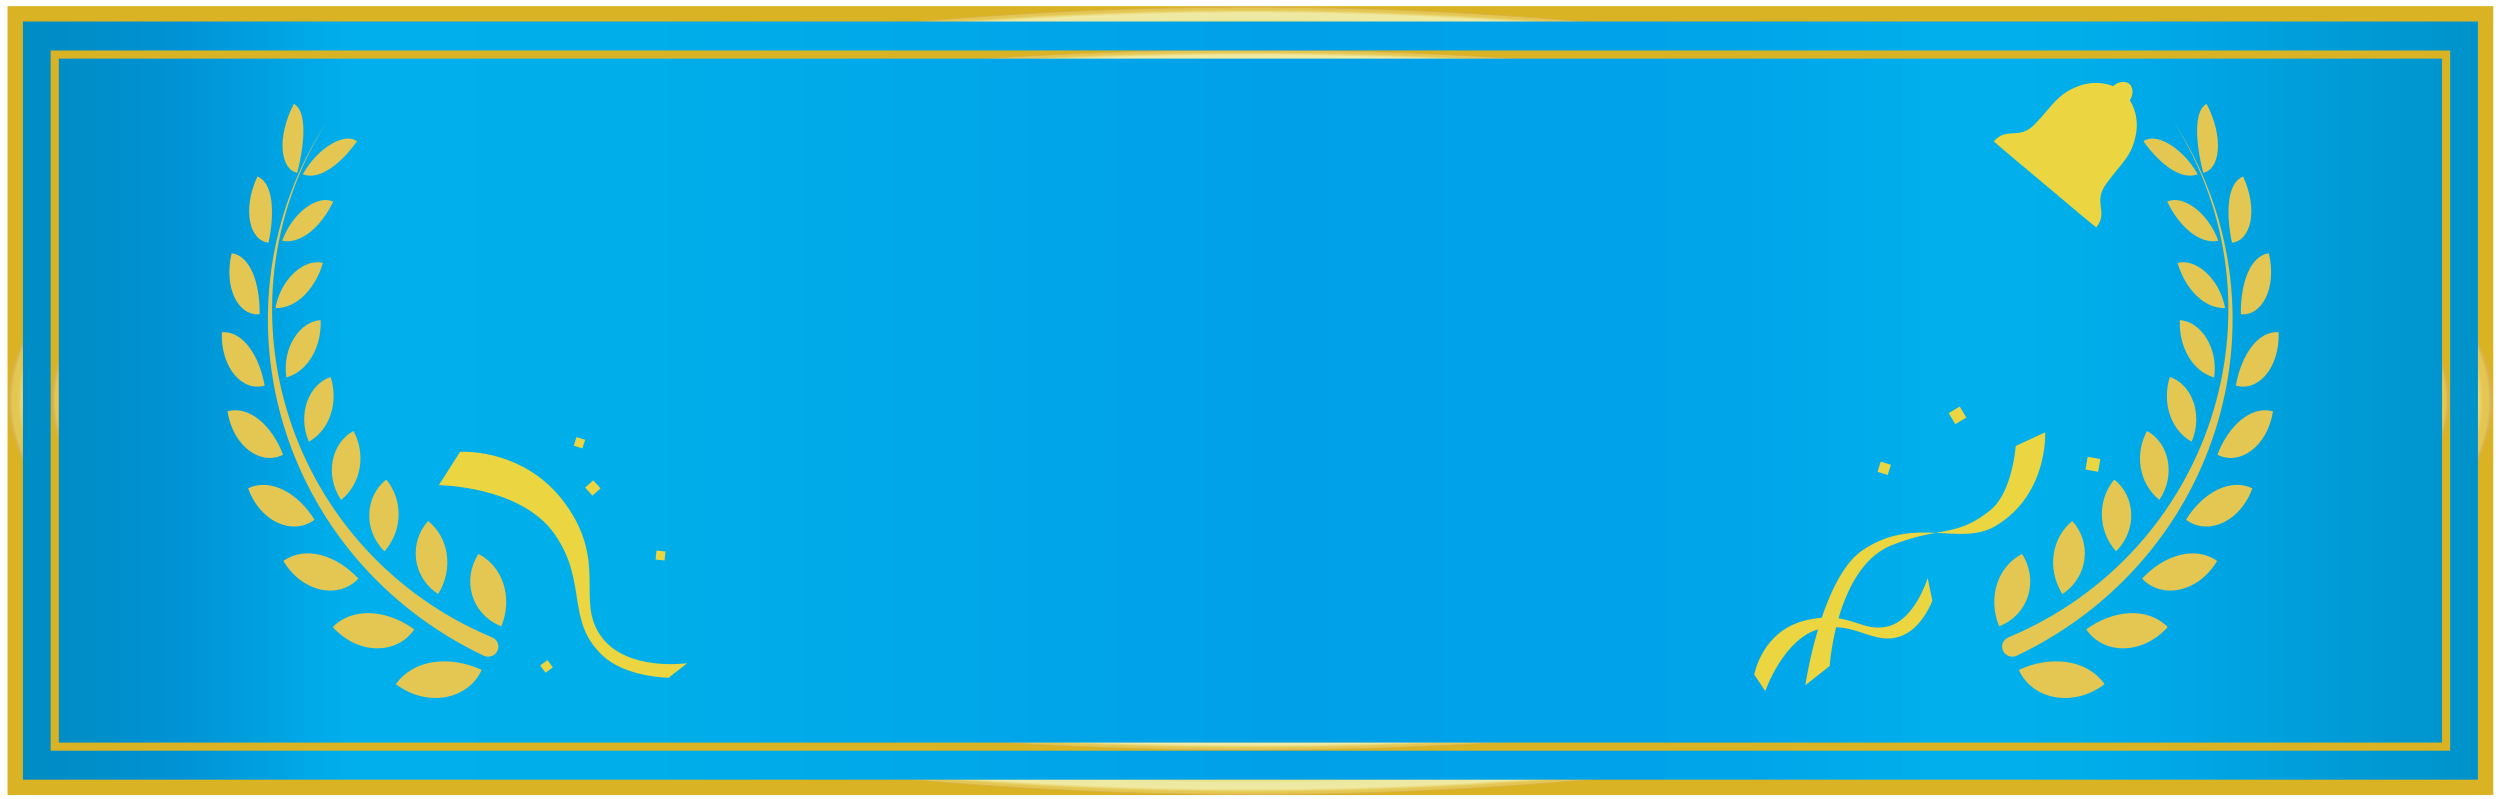
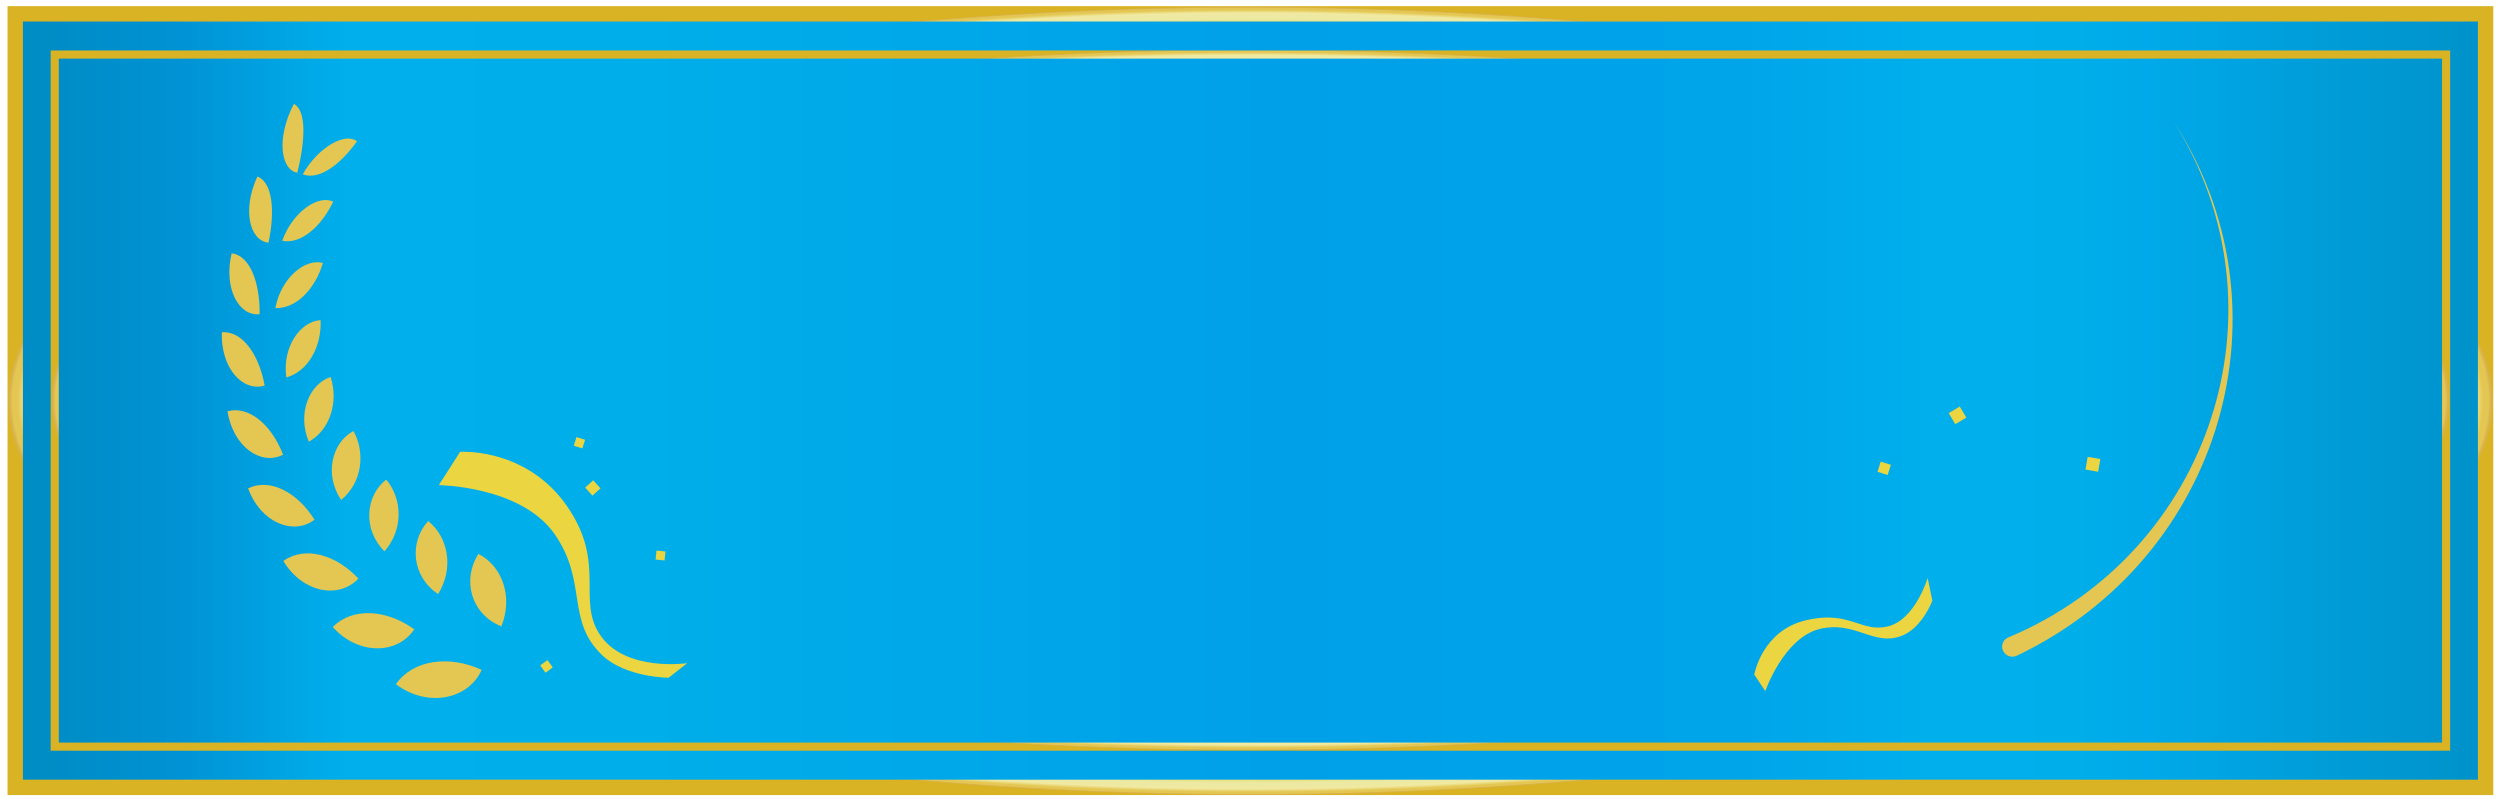
<svg xmlns="http://www.w3.org/2000/svg" width="610" height="195" viewBox="0 0 609 195">
  <defs>
    <radialGradient id="b" cx="241.9" cy="271.02" r="212.221" fx="241.9" fy="271.02" gradientTransform="matrix(1 0 0 .317 0 185.062)" gradientUnits="userSpaceOnUse">
      <stop offset="0" style="stop-color:#ca9a0c;stop-opacity:1" />
      <stop offset=".5" style="stop-color:#ca9a0c;stop-opacity:1" />
      <stop offset=".75" style="stop-color:#ca9a0c;stop-opacity:1" />
      <stop offset=".875" style="stop-color:#e1c315;stop-opacity:1" />
      <stop offset=".938" style="stop-color:#e1c315;stop-opacity:1" />
      <stop offset=".969" style="stop-color:#ebe9a2;stop-opacity:1" />
      <stop offset=".984" style="stop-color:#f0e9a2;stop-opacity:1" />
      <stop offset=".992" style="stop-color:#e4c752;stop-opacity:1" />
      <stop offset=".996" style="stop-color:#e4c752;stop-opacity:1" />
      <stop offset=".998" style="stop-color:#d9b352;stop-opacity:1" />
      <stop offset="1" style="stop-color:#d9b323;stop-opacity:1" />
    </radialGradient>
    <radialGradient id="c" cx="241.9" cy="271.02" r="204.857" fx="241.9" fy="271.02" gradientTransform="matrix(1 0 0 .292 0 191.986)" gradientUnits="userSpaceOnUse">
      <stop offset="0" style="stop-color:#ca9a0c;stop-opacity:1" />
      <stop offset=".5" style="stop-color:#ca9a0c;stop-opacity:1" />
      <stop offset=".75" style="stop-color:#ca9a0c;stop-opacity:1" />
      <stop offset=".875" style="stop-color:#e1c315;stop-opacity:1" />
      <stop offset=".938" style="stop-color:#e1c315;stop-opacity:1" />
      <stop offset=".969" style="stop-color:#ebe9a2;stop-opacity:1" />
      <stop offset=".984" style="stop-color:#f0e9a2;stop-opacity:1" />
      <stop offset=".992" style="stop-color:#e4c752;stop-opacity:1" />
      <stop offset=".996" style="stop-color:#e4c752;stop-opacity:1" />
      <stop offset=".998" style="stop-color:#d9b352;stop-opacity:1" />
      <stop offset="1" style="stop-color:#d9b323;stop-opacity:1" />
    </radialGradient>
    <clipPath id="d">
      <path d="M485 19h36v37h-36Zm0 0" />
    </clipPath>
    <clipPath id="e">
-       <path d="m494.91-16.828 65.043 54.605L519.02 86.59l-65.04-54.61Zm0 0" />
-     </clipPath>
+       </clipPath>
    <linearGradient id="a" x1="0" x2="1" y1="0" y2="0" gradientTransform="matrix(421.818 0 0 -421.818 30.991 271.02)" gradientUnits="userSpaceOnUse">
      <stop offset="0" style="stop-color:#008cc4;stop-opacity:1" />
      <stop offset=".058" style="stop-color:#0092d4;stop-opacity:1" />
      <stop offset=".128" style="stop-color:#00afec;stop-opacity:1" />
      <stop offset=".233" style="stop-color:#00afe9;stop-opacity:1" />
      <stop offset=".509" style="stop-color:#00a0e9;stop-opacity:1" />
      <stop offset=".695" style="stop-color:#00a4e9;stop-opacity:1" />
      <stop offset=".78" style="stop-color:#00afec;stop-opacity:1" />
      <stop offset=".807" style="stop-color:#00afec;stop-opacity:1" />
      <stop offset=".84" style="stop-color:#00aee9;stop-opacity:1" />
      <stop offset=".87" style="stop-color:#00a9e9;stop-opacity:1" />
      <stop offset="1" style="stop-color:#0093cb;stop-opacity:1" />
    </linearGradient>
  </defs>
  <path d="M452.809 205.024H30.992v131.993H452.81Zm0 0" style="fill-rule:nonzero;fill:url(#a);stroke-width:2.625;stroke-linecap:butt;stroke-linejoin:miter;stroke:url(#b);stroke-miterlimit:10" transform="matrix(1.429 0 0 -1.43 -41.075 485.305)" />
  <path d="M446.064 211.975H37.737v118.091h408.327Zm0 0" style="fill:none;stroke-width:1.388;stroke-linecap:butt;stroke-linejoin:miter;stroke:url(#c);stroke-miterlimit:10" transform="matrix(1.429 0 0 -1.43 -41.075 485.305)" />
  <path d="M121.828 152.836c-7.516-3.024-9.598-11.504-5.59-17.676 5.735 2.922 8.543 10.336 5.59 17.676M106.406 144.953c-6.48-4.27-7.11-12.726-2.433-17.82 4.91 3.93 6.347 11.472 2.433 17.82M93.313 134.527c-5.364-5.316-4.672-13.55.433-17.515 3.992 4.765 4.195 12.242-.433 17.515M82.738 121.988c-4.172-6.16-2.285-14 3.012-16.82 2.992 5.441 2.074 12.68-3.012 16.82M74.86 107.781c-2.895-6.8.062-14.097 5.324-15.797 1.898 5.954-.008 12.805-5.325 15.797M69.363 92.098c-1.035-7.328 3.332-13.68 8.364-13.989.285 6.332-2.938 12.477-8.364 13.989M66.688 75.164c1.39-7.344 7.226-12.191 11.601-11.004-1.828 6.242-6.457 11.203-11.602 11.004M68.355 58.754c2.602-7.18 8.844-11.297 12.45-9.547-2.918 6.094-7.903 10.461-12.45 9.547M73.371 42.52c3.914-6.875 10.531-10.247 13.23-8.047-4.109 5.832-9.41 9.593-13.23 8.047M117.02 163.45c-7.817-3.614-16.665-2.571-20.926 3.488 7.715 5.832 17.726 3.722 20.926-3.489M100.578 153.559c-6.629-4.825-14.996-5.504-19.887-.567 6.207 6.926 15.77 6.746 19.887.567M86.95 141.18c-5.391-5.817-13.032-8.075-18.313-4.305 4.652 7.773 13.523 9.375 18.312 4.305M76.242 126.813c-4.097-6.594-10.777-10.266-16.203-7.665 3.055 8.368 10.996 11.579 16.203 7.665M68.578 110.95C65.824 103.79 60.34 98.897 55 100.362c1.41 8.711 8.195 13.336 13.578 10.586M64.074 94.074c-1.355-7.515-5.418-13.402-10.449-13.011-.281 8.804 5.117 14.624 10.45 13.011M62.848 76.672c.101-7.66-2.32-14.3-6.828-14.883-2.016 8.656 1.777 15.414 6.828 14.883M65.02 59.215c1.609-7.606 1.046-14.719-2.72-16.145-3.804 8.27-1.827 15.696 2.72 16.145M72.031 42.152c1.969-7.734 2.297-15.168-.828-16.808-4.355 8.398-3.172 16.101.828 16.808" style="stroke:none;fill-rule:nonzero;fill:#e4c752;fill-opacity:1" />
-   <path d="M79.313 29.566C49.723 74.961 67.12 135.97 117.52 159.992c1.273.606 2.812.04 3.367-1.234l.023-.047c.535-1.234-.058-2.656-1.32-3.184-49.242-20.558-69.262-79.976-40.277-125.96M487.29 152.836c7.515-3.024 9.597-11.504 5.589-17.676-5.734 2.922-8.543 10.336-5.59 17.676M502.71 144.953c6.481-4.27 7.11-12.726 2.435-17.82-4.91 3.93-6.348 11.472-2.434 17.82M515.805 134.527c5.363-5.316 4.672-13.55-.434-17.515-3.992 4.765-4.195 12.242.434 17.515M526.379 121.988c4.172-6.16 2.285-14-3.012-16.82-2.992 5.441-2.078 12.68 3.012 16.82M534.258 107.781c2.894-6.8-.063-14.097-5.324-15.797-1.899 5.954.007 12.805 5.324 15.797M539.754 92.098c1.035-7.328-3.332-13.68-8.363-13.989-.286 6.332 2.937 12.477 8.363 13.989M542.43 75.164c-1.39-7.344-7.227-12.191-11.602-11.004 1.828 6.242 6.457 11.203 11.602 11.004M540.762 58.754c-2.602-7.18-8.844-11.297-12.45-9.547 2.918 6.094 7.903 10.461 12.45 9.547M535.746 42.52c-3.914-6.875-10.531-10.247-13.23-8.047 4.109 5.832 9.41 9.593 13.23 8.047M492.098 163.45c7.816-3.614 16.664-2.571 20.925 3.488-7.714 5.832-17.726 3.722-20.925-3.489M508.54 153.559c6.628-4.825 14.995-5.504 19.886-.567-6.207 6.926-15.77 6.746-19.887.567M522.168 141.18c5.39-5.817 13.031-8.075 18.312-4.305-4.652 7.773-13.523 9.375-18.312 4.305M532.875 126.813c4.098-6.594 10.777-10.266 16.203-7.665-3.055 8.368-11 11.579-16.203 7.665M540.54 110.95c2.75-7.16 8.237-12.052 13.577-10.587-1.41 8.711-8.195 13.336-13.578 10.586M545.043 94.074c1.355-7.515 5.418-13.402 10.45-13.011.28 8.804-5.122 14.624-10.45 13.011M546.27 76.672c-.102-7.66 2.32-14.3 6.828-14.883 2.015 8.656-1.778 15.414-6.828 14.883M544.098 59.215c-1.61-7.606-1.047-14.719 2.718-16.145 3.805 8.27 1.829 15.696-2.718 16.145M537.086 42.152c-1.969-7.734-2.297-15.168.828-16.808 4.356 8.398 3.172 16.101-.828 16.808" style="stroke:none;fill-rule:nonzero;fill:#e4c752;fill-opacity:1" />
  <path d="M529.805 29.566c29.59 45.395 12.191 106.403-38.207 130.426-1.278.606-2.813.04-3.368-1.234l-.023-.047c-.535-1.234.059-2.656 1.32-3.184 49.243-20.558 69.262-79.976 40.278-125.96" style="stroke:none;fill-rule:nonzero;fill:#e4c752;fill-opacity:1" />
  <g clip-path="url(#d)">
    <g clip-path="url(#e)">
-       <path d="M513.324 44.98c3.781-5.3 6.469-6.703 7.43-12.722.262-1.645.273-4.875-1.57-7.797.832-1.164.949-3.086-.13-3.996-1.081-.906-2.952-.457-3.956.566-3.196-1.308-6.371-.738-7.946-.195-5.757 1.996-6.672 4.887-11.23 9.531-3.86 3.934-6.668.445-9.938 4.113-.062.067 6.301 5.403 12.47 10.551 6.14 5.188 12.491 10.528 12.55 10.457 3.039-3.86-.879-6.02 2.32-10.508" style="stroke:none;fill-rule:nonzero;fill:#ebd540;fill-opacity:1" />
-     </g>
+       </g>
  </g>
  <path d="m131.305 162.363 1.777-1.3 1.3 1.777-1.777 1.305ZM159.46 136.527l.231-2.191 2.192.226-.23 2.196ZM146.031 119.156l-1.969 1.785-1.785-1.968 1.97-1.785ZM111.762 110.246l-5.192 8.125s19.989.203 28.2 11.875c8.207 11.668 2.71 21.098 11.66 29.617 5.75 5.477 16.218 5.504 16.218 5.504l4.54-3.554s-14.762 2.16-21.02-6.543c-6.258-8.704 1.559-17.665-8.41-31.907-8.61-12.297-21.735-13.136-25.156-13.136-.543 0-.84.02-.84.02M139.5 108.754l.656-2.102 2.102.657-.656 2.105ZM508.89 111.469l3.094.543-.539 3.097-3.093-.543ZM457.617 115.121l.774-2.488 2.484.777-.773 2.485ZM474.98 100.8l1.61 2.7 2.7-1.61-1.61-2.699ZM460.176 152.832c-3.125.773-5.348-.078-7.957-.926-2.926-.949-6.332-1.902-12.031-.57-10.79 2.516-12.645 13.262-12.645 13.262l2.687 4.039s4.54-13.114 13.391-15.2c4.149-.976 7.336 0 10.29.977 3.343 1.11 6.382 2.219 10.163.48 4.578-2.105 6.926-8.304 6.926-8.304l-1.145-5.57s-3.05 10.18-9.68 11.812" style="stroke:none;fill-rule:nonzero;fill:#ebd540;fill-opacity:1" />
-   <path d="M491.328 108.828s-.773 11.348-6.25 15.707c-5.25 4.172-8.64 4.633-13.242 5.48.57.028 1.14.06 1.7.09 4.75.258 9.1.52 13.01-1.843 12.77-7.719 11.97-22.782 11.97-22.782Zm-37.379 25.445C443.86 141.133 440 167.2 440 167.2l5.945-4.699s1.586-24.035 15.098-29.445c4.57-1.828 7.918-2.508 10.793-3.04a64 64 0 0 0-2.899-.074c-4.675 0-9.683.723-14.988 4.332" style="stroke:none;fill-rule:nonzero;fill:#ebd540;fill-opacity:1" />
</svg>